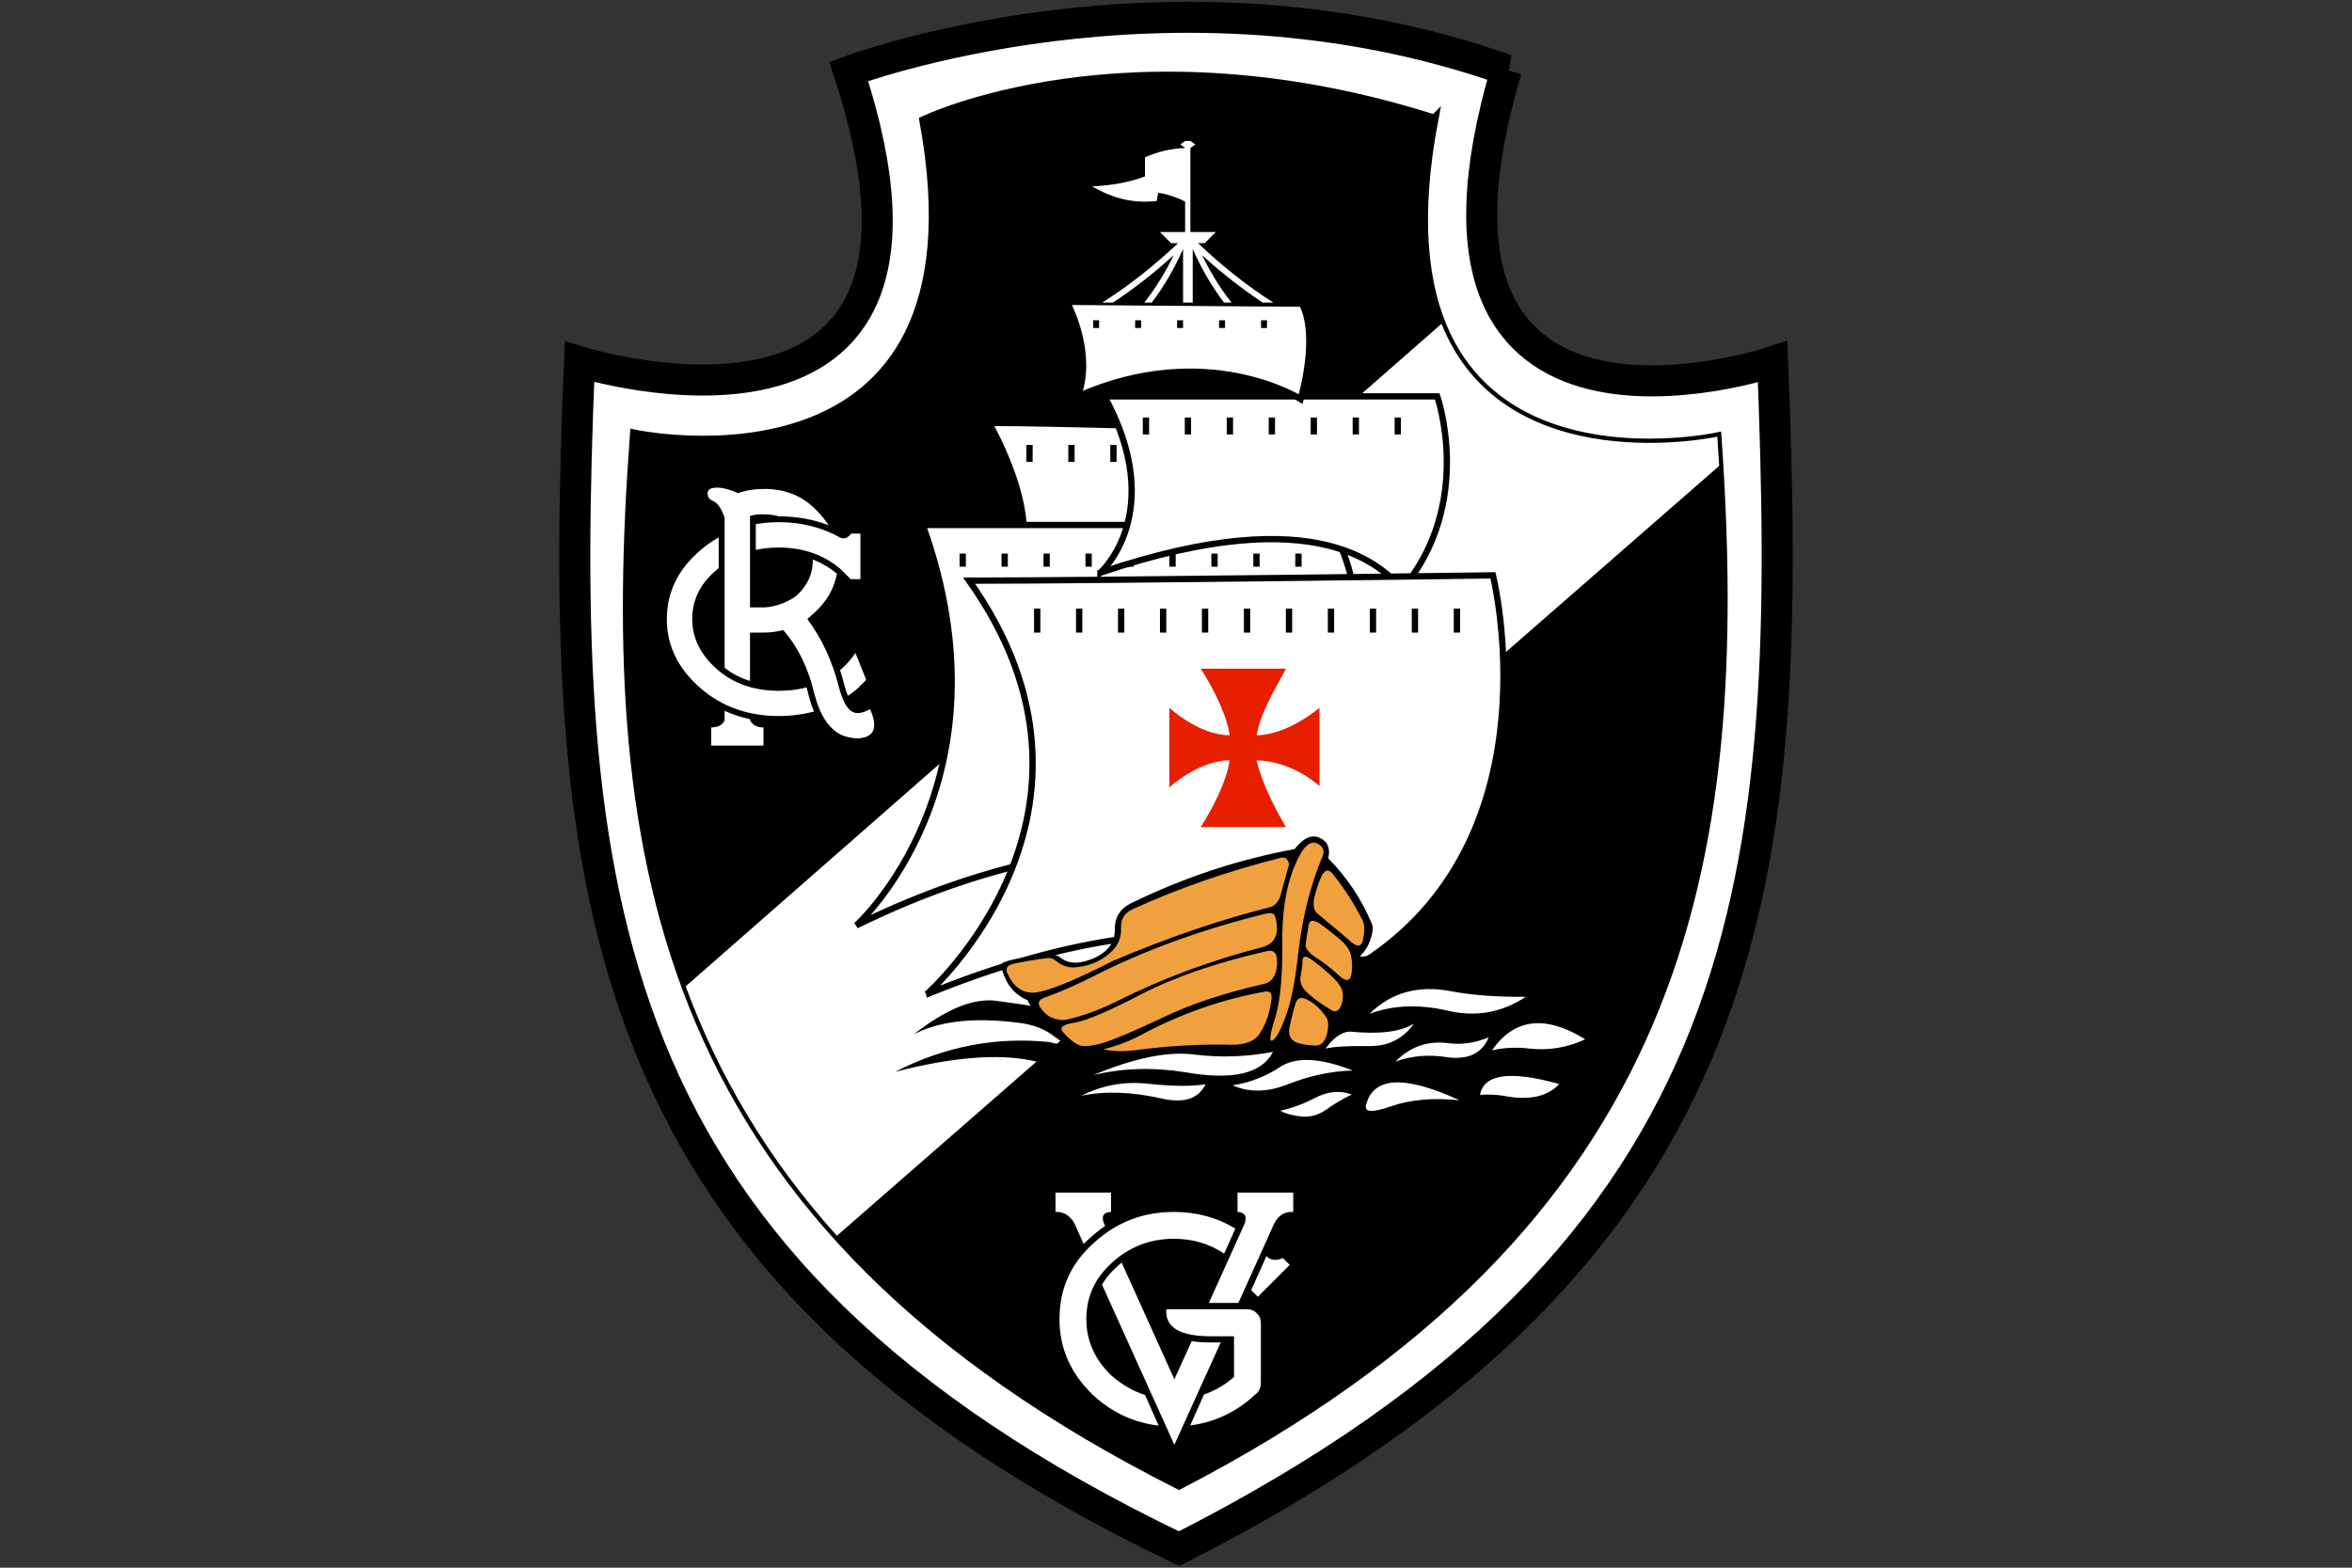
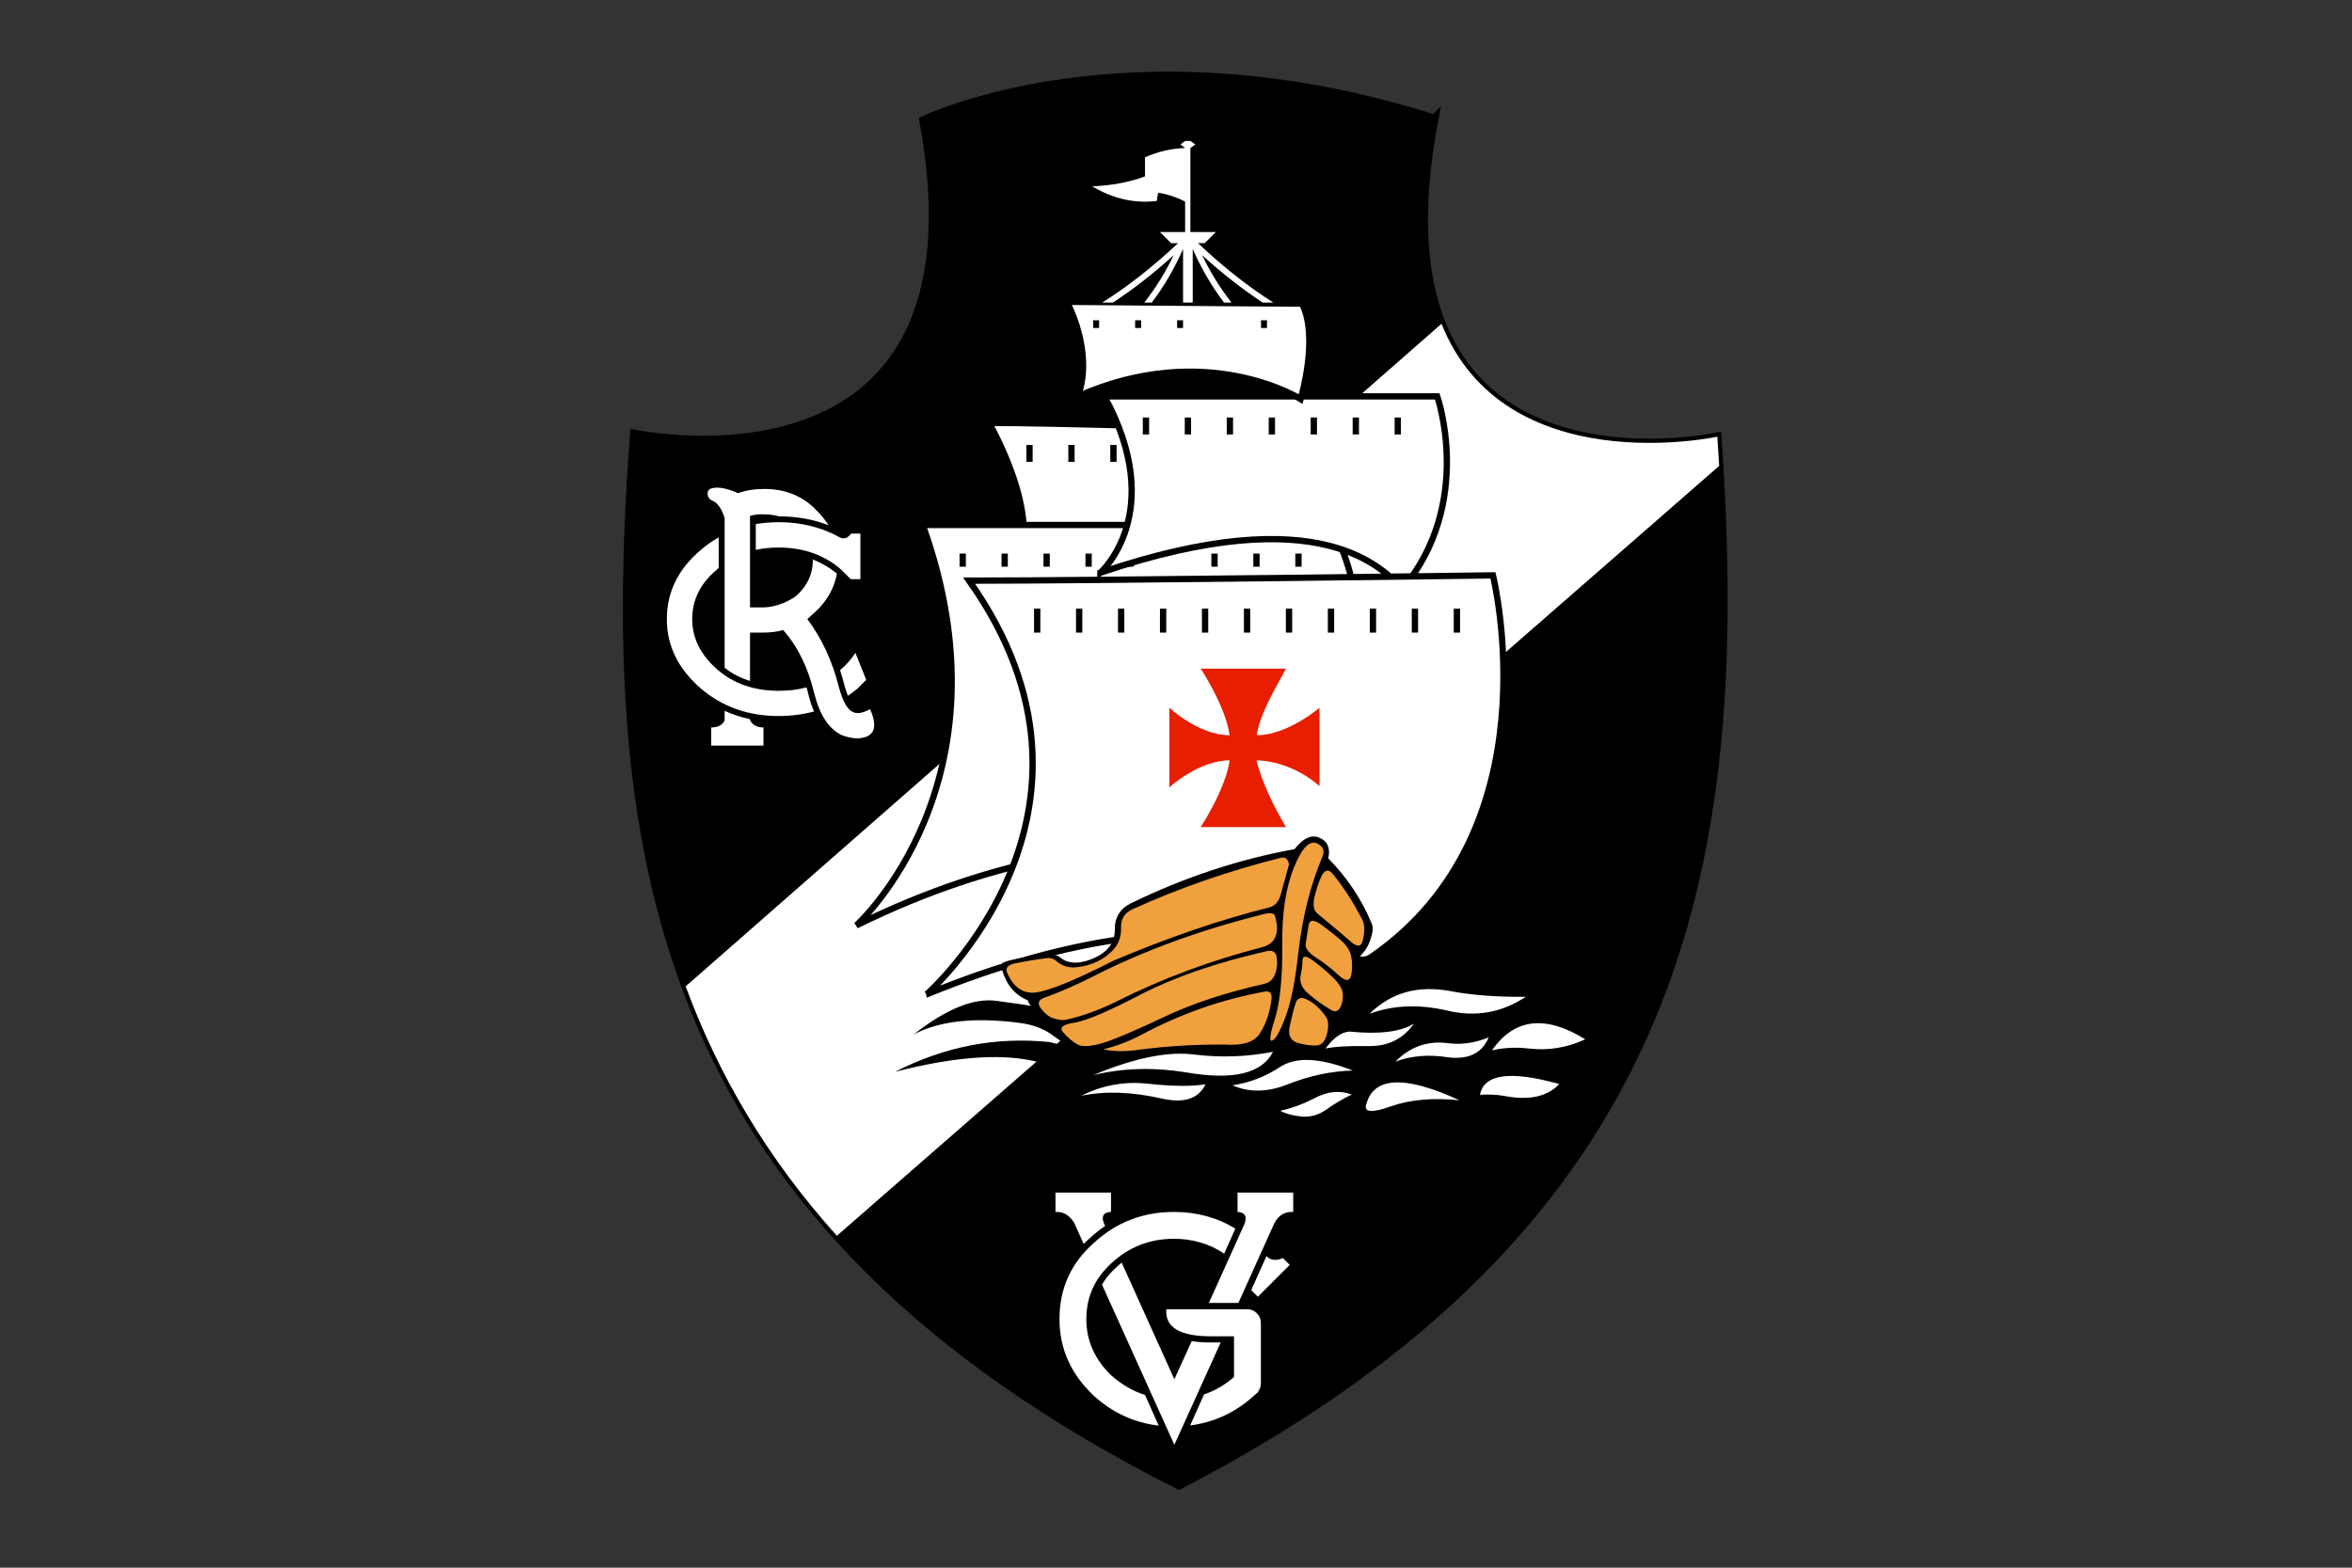
<svg xmlns="http://www.w3.org/2000/svg" xmlns:ns1="http://sodipodi.sourceforge.net/DTD/sodipodi-0.dtd" xmlns:ns2="http://www.inkscape.org/namespaces/inkscape" version="1.0" width="4500" height="3000" viewBox="-37 0 4707.412 3138.275" id="svg5728" ns1:docname="vasco-da-gama-3x2.svg" ns2:version="0.92.4 (5da689c313, 2019-01-14)">
  <rect x="-37" y="0" width="4707.412" height="3138.275" fill="#333333" stroke="none" />
  <ns1:namedview pagecolor="#ffffff" bordercolor="#666666" borderopacity="1" objecttolerance="10" gridtolerance="10" guidetolerance="10" ns2:pageopacity="0" ns2:pageshadow="2" ns2:window-width="1920" ns2:window-height="1001" id="namedview90" showgrid="true" ns2:zoom="0.05860459" ns2:cx="3184.8938" ns2:cy="1771.6788" ns2:window-x="-9" ns2:window-y="-9" ns2:window-maximized="1" ns2:current-layer="svg5728" fit-margin-top="3.323" fit-margin-left="1069.956" fit-margin-right="1069.956" fit-margin-bottom="3.323">
    <ns2:grid type="xygrid" id="grid899" originx="2169.758" originy="1383.174" />
  </ns1:namedview>
  <defs id="defs5730" />
  <g transform="matrix(8.4,0,0,8.4,-635.294,-2040.46)" id="layer1">
-     <path d="m 430.111,259.557 c -29.678,100.712 63.475,69.577 63.475,69.577 4.78,121.068 -0.219,211.355 -141.428,282.843 -140.431,-67.366 -148.082,-156.787 -142.854,-282.843 0,0 96.975,30.305 64.145,-69.195 0,0 76.294,-28.783 156.663,-0.382 z" style="fill:#ffffff;fill-rule:evenodd;stroke:#000000;stroke-width:7.4;stroke-linecap:butt;stroke-linejoin:miter;stroke-miterlimit:4;stroke-dasharray:none;stroke-opacity:1" id="path2188" ns2:connector-curvature="0" />
    <path d="m 412.966,271.216 c -18.016,94.315 67.433,75.749 67.433,75.749 7.129,102.133 -7.979,187.607 -128.242,249.926 -123.665,-62.299 -137.428,-148.292 -129.824,-250.611 0,0 86.059,18.389 68.945,-74.682 0,0 48.599,-23.61 121.688,-0.382 z" style="fill:#000000;fill-rule:evenodd;stroke:#000000;stroke-width:2;stroke-linecap:butt;stroke-linejoin:miter;stroke-miterlimit:4;stroke-dasharray:none;stroke-opacity:1" id="path3188" ns2:connector-curvature="0" />
    <path d="M 414.692,320.073 234.599,477.979 c 7.773,21.049 19.342,40.894 36.031,59.438 L 480.849,353.948 c -0.139,-2.316 -0.275,-4.635 -0.438,-6.969 0,0 -50.593,10.981 -65.719,-26.906 z" style="fill:#ffffff;fill-opacity:1;stroke:none;stroke-width:1.5;stroke-linejoin:round;stroke-miterlimit:4;stroke-dashoffset:0;stroke-opacity:1" id="rect23770" ns2:connector-curvature="0" />
    <path d="m 306.876,343.693 c 0,0 15.166,26.225 4.424,36.336 57.506,-9.795 75.517,1.58 75.517,1.58 0,0 12.323,-24.014 -2.212,-36.652 -28.827,0 -60.034,-1.264 -77.728,-1.264 z" style="fill:#ffffff;fill-opacity:1;fill-rule:evenodd;stroke:#000000;stroke-width:1.5;stroke-linecap:butt;stroke-linejoin:miter;stroke-opacity:1" id="path20698" ns2:connector-curvature="0" />
    <path d="m 275.279,463.445 c 0,0 37.855,-34.125 15.798,-95.423 30.348,0 96.475,0 96.475,0 0,0 15.906,14.851 2.951,81.52 -0.36,1.861 -47.291,-19.59 -115.224,13.903 z" style="fill:#ffffff;fill-rule:evenodd;stroke:#000000;stroke-width:1.5;stroke-linecap:butt;stroke-linejoin:miter;stroke-opacity:1" id="path18756" ns2:connector-curvature="0" />
    <g transform="matrix(1,0,0,0.706,-427.423,125.728)" id="g23737">
      <path d="m 743.945,316.17 v 5.713" style="fill:none;fill-rule:evenodd;stroke:#000000;stroke-width:1.5;stroke-linecap:butt;stroke-linejoin:miter;stroke-opacity:1" id="path23739" ns2:connector-curvature="0" />
      <path d="m 753.945,316.17 v 5.713" style="fill:none;fill-rule:evenodd;stroke:#000000;stroke-width:1.5;stroke-linecap:butt;stroke-linejoin:miter;stroke-opacity:1" id="path23741" ns2:connector-curvature="0" />
      <path d="m 763.945,316.17 v 5.713" style="fill:none;fill-rule:evenodd;stroke:#000000;stroke-width:1.5;stroke-linecap:butt;stroke-linejoin:miter;stroke-opacity:1" id="path23743" ns2:connector-curvature="0" />
      <path d="m 773.945,316.17 v 5.713" style="fill:none;fill-rule:evenodd;stroke:#000000;stroke-width:1.5;stroke-linecap:butt;stroke-linejoin:miter;stroke-opacity:1" id="path23745" ns2:connector-curvature="0" />
      <path d="m 783.945,316.17 v 5.713" style="fill:none;fill-rule:evenodd;stroke:#000000;stroke-width:1.5;stroke-linecap:butt;stroke-linejoin:miter;stroke-opacity:1" id="path23747" ns2:connector-curvature="0" />
      <path d="m 793.945,316.17 v 5.713" style="fill:none;fill-rule:evenodd;stroke:#000000;stroke-width:1.5;stroke-linecap:butt;stroke-linejoin:miter;stroke-opacity:1" id="path23749" ns2:connector-curvature="0" />
      <path d="m 803.945,316.17 v 5.713" style="fill:none;fill-rule:evenodd;stroke:#000000;stroke-width:1.5;stroke-linecap:butt;stroke-linejoin:miter;stroke-opacity:1" id="path23751" ns2:connector-curvature="0" />
    </g>
    <g transform="matrix(1,0,0,0.547,-443.339,201.895)" id="g23705">
      <path d="m 743.945,316.17 v 5.713" style="fill:none;fill-rule:evenodd;stroke:#000000;stroke-width:1.5;stroke-linecap:butt;stroke-linejoin:miter;stroke-opacity:1" id="path23672" ns2:connector-curvature="0" />
      <path d="m 753.945,316.17 v 5.713" style="fill:none;fill-rule:evenodd;stroke:#000000;stroke-width:1.5;stroke-linecap:butt;stroke-linejoin:miter;stroke-opacity:1" id="path23674" ns2:connector-curvature="0" />
      <path d="m 763.945,316.17 v 5.713" style="fill:none;fill-rule:evenodd;stroke:#000000;stroke-width:1.5;stroke-linecap:butt;stroke-linejoin:miter;stroke-opacity:1" id="path23676" ns2:connector-curvature="0" />
      <path d="m 773.945,316.17 v 5.713" style="fill:none;fill-rule:evenodd;stroke:#000000;stroke-width:1.5;stroke-linecap:butt;stroke-linejoin:miter;stroke-opacity:1" id="path23678" ns2:connector-curvature="0" />
      <path d="m 783.945,316.17 v 5.713" style="fill:none;fill-rule:evenodd;stroke:#000000;stroke-width:1.5;stroke-linecap:butt;stroke-linejoin:miter;stroke-opacity:1" id="path23680" ns2:connector-curvature="0" />
-       <path d="m 793.945,316.17 v 5.713" style="fill:none;fill-rule:evenodd;stroke:#000000;stroke-width:1.5;stroke-linecap:butt;stroke-linejoin:miter;stroke-opacity:1" id="path23682" ns2:connector-curvature="0" />
      <path d="m 803.945,316.17 v 5.713" style="fill:none;fill-rule:evenodd;stroke:#000000;stroke-width:1.5;stroke-linecap:butt;stroke-linejoin:miter;stroke-opacity:1" id="path23684" ns2:connector-curvature="0" />
      <path d="m 813.945,316.17 v 5.713" style="fill:none;fill-rule:evenodd;stroke:#000000;stroke-width:1.5;stroke-linecap:butt;stroke-linejoin:miter;stroke-opacity:1" id="path23686" ns2:connector-curvature="0" />
      <path d="m 823.945,316.17 v 5.713" style="fill:none;fill-rule:evenodd;stroke:#000000;stroke-width:1.5;stroke-linecap:butt;stroke-linejoin:miter;stroke-opacity:1" id="path23688" ns2:connector-curvature="0" />
    </g>
    <path d="m 333.417,379.398 c 0,0 16.114,-14.219 0.948,-42.024 19.613,0 79.308,0 79.308,0 0,0 8.847,25.278 -8.215,45.815 -4.74,-4.424 -18.958,-21.802 -72.041,-3.792 z" style="fill:#ffffff;fill-rule:evenodd;stroke:#000000;stroke-width:1.5;stroke-linecap:butt;stroke-linejoin:miter;stroke-opacity:1" id="path19727" ns2:connector-curvature="0" />
    <path d="m 325.413,314.833 c 0,0 6.531,11.812 2.632,22.541 30.649,-13.587 53.083,0.632 53.083,0.632 0,0 4.453,-14.7 0.316,-22.75 -8.215,0 -55.083,-0.423 -56.031,-0.423 z" style="fill:#ffffff;fill-rule:evenodd;stroke:#000000;stroke-width:1.5;stroke-linecap:butt;stroke-linejoin:miter;stroke-opacity:1" id="path21687" ns2:connector-curvature="0" />
    <path d="m 292.025,479.876 c 0,0 49.291,-43.288 10.111,-98.582 30.359,0 124.808,-1.264 124.808,-1.264 0,0 15.167,60.666 -29.069,90.999 -7.156,4.907 -33.809,-20.538 -105.85,8.847 z" style="fill:#ffffff;fill-rule:evenodd;stroke:#000000;stroke-width:1.5;stroke-linecap:butt;stroke-linejoin:miter;stroke-opacity:1" id="path17785" ns2:connector-curvature="0" />
    <g transform="translate(-443.339,59.136)" id="g23657">
      <path d="m 761.697,328.821 v 5.713" style="fill:none;fill-rule:evenodd;stroke:#000000;stroke-width:1.5;stroke-linecap:butt;stroke-linejoin:miter;stroke-opacity:1" id="path23635" ns2:connector-curvature="0" />
      <path d="m 771.697,328.821 v 5.713" style="fill:none;fill-rule:evenodd;stroke:#000000;stroke-width:1.5;stroke-linecap:butt;stroke-linejoin:miter;stroke-opacity:1" id="path23637" ns2:connector-curvature="0" />
      <path d="m 781.697,328.821 v 5.713" style="fill:none;fill-rule:evenodd;stroke:#000000;stroke-width:1.5;stroke-linecap:butt;stroke-linejoin:miter;stroke-opacity:1" id="path23639" ns2:connector-curvature="0" />
      <path d="m 791.697,328.821 v 5.713" style="fill:none;fill-rule:evenodd;stroke:#000000;stroke-width:1.5;stroke-linecap:butt;stroke-linejoin:miter;stroke-opacity:1" id="path23641" ns2:connector-curvature="0" />
      <path d="m 801.697,328.821 v 5.713" style="fill:none;fill-rule:evenodd;stroke:#000000;stroke-width:1.5;stroke-linecap:butt;stroke-linejoin:miter;stroke-opacity:1" id="path23643" ns2:connector-curvature="0" />
      <path d="m 811.697,328.821 v 5.713" style="fill:none;fill-rule:evenodd;stroke:#000000;stroke-width:1.5;stroke-linecap:butt;stroke-linejoin:miter;stroke-opacity:1" id="path23645" ns2:connector-curvature="0" />
      <path d="m 821.697,328.821 v 5.713" style="fill:none;fill-rule:evenodd;stroke:#000000;stroke-width:1.5;stroke-linecap:butt;stroke-linejoin:miter;stroke-opacity:1" id="path23647" ns2:connector-curvature="0" />
      <path d="m 831.697,328.821 v 5.713" style="fill:none;fill-rule:evenodd;stroke:#000000;stroke-width:1.5;stroke-linecap:butt;stroke-linejoin:miter;stroke-opacity:1" id="path23649" ns2:connector-curvature="0" />
      <path d="m 841.697,328.821 v 5.713" style="fill:none;fill-rule:evenodd;stroke:#000000;stroke-width:1.5;stroke-linecap:butt;stroke-linejoin:miter;stroke-opacity:1" id="path23651" ns2:connector-curvature="0" />
      <path d="m 851.697,328.821 v 5.713" style="fill:none;fill-rule:evenodd;stroke:#000000;stroke-width:1.5;stroke-linecap:butt;stroke-linejoin:miter;stroke-opacity:1" id="path23653" ns2:connector-curvature="0" />
      <path d="m 861.697,328.821 v 5.713" style="fill:none;fill-rule:evenodd;stroke:#000000;stroke-width:1.5;stroke-linecap:butt;stroke-linejoin:miter;stroke-opacity:1" id="path23655" ns2:connector-curvature="0" />
    </g>
    <g transform="matrix(1,0,0,0.706,-399.673,119.198)" id="g23717">
      <path d="m 743.945,316.17 v 5.713" style="fill:none;fill-rule:evenodd;stroke:#000000;stroke-width:1.5;stroke-linecap:butt;stroke-linejoin:miter;stroke-opacity:1" id="path23719" ns2:connector-curvature="0" />
      <path d="m 753.945,316.17 v 5.713" style="fill:none;fill-rule:evenodd;stroke:#000000;stroke-width:1.5;stroke-linecap:butt;stroke-linejoin:miter;stroke-opacity:1" id="path23721" ns2:connector-curvature="0" />
      <path d="m 763.945,316.17 v 5.713" style="fill:none;fill-rule:evenodd;stroke:#000000;stroke-width:1.5;stroke-linecap:butt;stroke-linejoin:miter;stroke-opacity:1" id="path23723" ns2:connector-curvature="0" />
      <path d="m 773.945,316.17 v 5.713" style="fill:none;fill-rule:evenodd;stroke:#000000;stroke-width:1.5;stroke-linecap:butt;stroke-linejoin:miter;stroke-opacity:1" id="path23725" ns2:connector-curvature="0" />
      <path d="m 783.945,316.17 v 5.713" style="fill:none;fill-rule:evenodd;stroke:#000000;stroke-width:1.5;stroke-linecap:butt;stroke-linejoin:miter;stroke-opacity:1" id="path23727" ns2:connector-curvature="0" />
      <path d="m 793.945,316.17 v 5.713" style="fill:none;fill-rule:evenodd;stroke:#000000;stroke-width:1.5;stroke-linecap:butt;stroke-linejoin:miter;stroke-opacity:1" id="path23729" ns2:connector-curvature="0" />
      <path d="m 803.945,316.17 v 5.713" style="fill:none;fill-rule:evenodd;stroke:#000000;stroke-width:1.5;stroke-linecap:butt;stroke-linejoin:miter;stroke-opacity:1" id="path23731" ns2:connector-curvature="0" />
    </g>
    <g transform="translate(-443.339,59.136)" id="g23763">
      <rect width="1.416" height="1.836" rx="0" ry="0" x="775.032" y="260.106" style="opacity:1;fill:#000000;fill-opacity:1;stroke:none;stroke-width:1.5;stroke-linejoin:round;stroke-miterlimit:4;stroke-dasharray:none;stroke-dashoffset:0;stroke-opacity:1" id="rect23753" />
      <rect width="1.416" height="1.836" rx="0" ry="0" x="785.032" y="260.106" style="opacity:1;fill:#000000;fill-opacity:1;stroke:none;stroke-width:1.5;stroke-linejoin:round;stroke-miterlimit:4;stroke-dasharray:none;stroke-dashoffset:0;stroke-opacity:1" id="rect23755" />
      <rect width="1.416" height="1.836" rx="0" ry="0" x="795.032" y="260.106" style="opacity:1;fill:#000000;fill-opacity:1;stroke:none;stroke-width:1.5;stroke-linejoin:round;stroke-miterlimit:4;stroke-dasharray:none;stroke-dashoffset:0;stroke-opacity:1" id="rect23757" />
-       <rect width="1.416" height="1.836" rx="0" ry="0" x="805.032" y="260.106" style="opacity:1;fill:#000000;fill-opacity:1;stroke:none;stroke-width:1.5;stroke-linejoin:round;stroke-miterlimit:4;stroke-dasharray:none;stroke-dashoffset:0;stroke-opacity:1" id="rect23759" />
      <rect width="1.416" height="1.836" rx="0" ry="0" x="815.032" y="260.106" style="opacity:1;fill:#000000;fill-opacity:1;stroke:none;stroke-width:1.5;stroke-linejoin:round;stroke-miterlimit:4;stroke-dasharray:none;stroke-dashoffset:0;stroke-opacity:1" id="rect23761" />
    </g>
    <path d="m 357.28,402.258 c 0.034,-0.105 6.05,9.215 6.923,15.875 -7.395,-0.018 -14.351,-6.552 -14.351,-6.552 v 19.017 c -0.128,-0.034 7.023,-6.468 14.351,-6.494 -0.868,6.664 -6.89,16.02 -6.923,15.914 h 20.366 c -2.706,-4.423 -5.891,-10.92 -7.021,-15.914 5.783,0.18 11.138,2.78 14.996,6.137 v -18.661 c 0,0 -7.572,6.518 -14.956,6.552 0.745,-5.117 4.566,-11.368 6.982,-15.875 z" style="fill:#e71e00;fill-opacity:1;stroke:none;stroke-width:2;stroke-linecap:butt;stroke-linejoin:miter;stroke-miterlimit:4;stroke-dashoffset:0;stroke-opacity:1" id="rect3901" ns2:connector-curvature="0" />
    <path d="m 387.707,447.476 c 0.536,-2.382 -0.119,-4.051 -2.024,-4.885 -1.906,-0.892 -3.93,0 -6.014,2.681 -13.4,2.442 -26.445,6.789 -39.012,12.924 -2.56,1.251 -3.871,3.395 -3.812,6.372 0,3.219 -1.906,5.54 -5.838,7.03 -3.039,1.131 -5.419,0.951 -7.206,-0.536 -0.656,-0.536 -1.489,-0.714 -2.56,-0.654 -5.599,0.536 -9.351,1.131 -11.138,1.965 -0.299,0.476 -0.299,1.072 -0.121,1.669 1.072,3.632 3.098,6.014 6.137,7.266 0.059,0.417 0.358,0.894 0.773,1.311 -0.178,-0.059 -2.977,-0.476 -8.278,-1.192 -5.36,-0.714 -11.912,1.906 -19.655,7.981 6.135,-3.217 14.533,-4.11 25.074,-2.742 3.454,0.419 6.253,1.55 8.517,3.337 1.131,0.834 2.382,1.728 3.812,2.503 l -5.063,-1.251 c -12.686,-1.311 -24.956,1.012 -36.808,7.088 13.461,-3.454 24.181,-4.347 32.281,-2.74 8.041,1.607 12.091,3.217 12.269,4.883 -2.084,1.133 -3.634,2.859 -4.824,5.241 6.253,-0.775 13.042,-0.656 20.488,0.237 6.194,0.836 12.269,0.239 18.165,-1.726 1.906,0.953 4.288,1.669 6.908,1.965 -0.832,0.775 -1.965,1.251 -3.274,1.368 1.785,1.311 4.527,2.204 8.1,2.681 6.137,0.595 12.449,0.297 18.762,-1.072 0.476,1.429 2.503,1.667 5.957,0.773 9.648,-2.264 19.594,-2.918 29.78,-2.022 6.313,0.595 11.672,-1.967 16.32,-7.505 -2.562,-1.55 -5.599,-2.679 -9.233,-3.337 5.182,-0.775 9.887,-2.918 14.057,-6.491 -3.574,-4.407 -9.946,-5.895 -18.94,-4.648 2.857,-1.607 4.822,-3.75 5.893,-6.55 -5.834,0.18 -12.03,-0.894 -18.404,-3.096 -6.431,-2.204 -12.089,-1.728 -17.093,1.429 -4.945,3.217 -7.981,4.347 -9.053,3.397 0.178,-0.656 0.237,-1.431 0.356,-2.145 1.253,-2.92 2.086,-5.72 2.442,-8.398 0.953,-0.894 1.669,-2.022 2.204,-3.454 0.654,-1.847 0.834,-3.215 0.417,-4.108 -2.438,-5.84 -5.891,-11.02 -10.36,-15.547 z" id="path3365" ns2:connector-curvature="0" />
    <path d="m 386.339,447 c 0.536,-1.309 0.178,-2.264 -1.074,-2.979 -1.906,-1.07 -3.812,0.836 -5.718,5.601 -1.965,4.822 -2.92,11.077 -2.799,18.76 0.059,7.623 -0.536,13.4 -1.726,17.271 -1.253,3.812 -1.431,5.599 -0.656,5.241 0.834,-0.358 1.906,-2.264 3.157,-5.658 1.311,-3.454 2.323,-8.517 3.037,-15.187 0.955,-8.396 2.859,-16.138 5.779,-23.048 z" style="fill:#f1a03e;fill-opacity:1" id="path3367" ns2:connector-curvature="0" />
    <path d="m 386.1,463.32 c -1.847,-1.37 -2.918,-1.251 -3.096,0.237 -0.237,1.548 -0.476,2.92 -0.654,4.11 -0.239,1.131 0.595,2.264 2.442,3.454 1.847,1.192 3.632,2.56 5.36,4.168 1.669,1.548 2.679,1.548 3.037,0 0.239,-1.489 0.297,-2.857 0,-4.345 -0.237,-1.431 -1.072,-2.681 -2.323,-3.814 -1.309,-1.19 -2.918,-2.442 -4.765,-3.81 z" style="fill:#f1a03e;fill-opacity:1" id="path3369" ns2:connector-curvature="0" />
    <path d="m 384.372,456.887 c -0.358,1.785 -0.119,3.039 0.777,3.752 2.859,2.382 5.54,4.585 7.979,6.73 1.491,1.249 2.382,1.192 2.742,-0.123 0.237,-0.892 0.415,-1.906 0.415,-2.857 0.059,-1.072 -0.237,-2.024 -0.834,-2.977 -2.022,-3.871 -4.288,-7.327 -6.728,-10.304 -0.953,-1.133 -1.849,-0.953 -2.622,0.595 -0.716,1.493 -1.253,3.219 -1.73,5.184 z" style="fill:#f1a03e;fill-opacity:1" id="path3371" ns2:connector-curvature="0" />
    <path d="m 381.574,471.716 c 0,1.074 -0.18,2.382 -0.476,3.871 -0.237,1.431 0.358,2.859 1.906,4.17 1.489,1.311 3.337,2.62 5.419,3.871 1.014,0.595 1.787,0.239 2.323,-1.012 0.36,-0.894 0.536,-1.847 0.417,-2.859 -0.057,-1.192 -0.892,-2.503 -2.382,-3.93 -1.546,-1.489 -3.096,-2.799 -4.705,-3.992 -1.609,-1.192 -2.442,-1.249 -2.501,-0.119 z" style="fill:#f1a03e;fill-opacity:1" id="path3373" ns2:connector-curvature="0" />
    <path d="m 425.945,490.122 c -3.157,1.309 -6.253,1.787 -9.411,1.429 -4.945,-0.714 -9.233,0.714 -12.807,4.347 3.871,-1.429 8.041,-1.726 12.509,-1.012 4.885,0.595 8.102,-0.955 9.709,-4.765 z" style="fill:#ffffff" id="path3375" ns2:connector-curvature="0" />
    <path d="m 387.173,485.237 c -1.311,-1.847 -2.681,-3.157 -4.29,-3.992 -1.548,-0.894 -2.56,-0.595 -2.977,0.834 -0.476,1.431 -0.894,3.217 -1.37,5.362 -0.474,2.086 0.121,3.395 1.787,3.99 1.489,0.417 2.977,0.656 4.407,0.656 1.429,0 2.382,-1.131 2.799,-3.337 0.299,-1.548 0.178,-2.74 -0.356,-3.513 z" style="fill:#f1a03e;fill-opacity:1" id="path3377" ns2:connector-curvature="0" />
-     <path d="m 396.701,506.322 c -0.417,1.726 1.607,1.785 6.137,0.178 4.525,-1.548 9.944,-2.024 16.14,-1.37 -13.163,-6.075 -20.608,-5.658 -22.277,1.192 z" style="fill:#ffffff" id="path3379" ns2:connector-curvature="0" />
+     <path d="m 396.701,506.322 c -0.417,1.726 1.607,1.785 6.137,0.178 4.525,-1.548 9.944,-2.024 16.14,-1.37 -13.163,-6.075 -20.608,-5.658 -22.277,1.192 " style="fill:#ffffff" id="path3379" ns2:connector-curvature="0" />
    <path d="m 392.77,488.75 c -1.965,0.121 -3.812,1.489 -5.718,4.051 2.086,-0.476 5.419,-0.654 10.124,-0.595 4.705,0.119 8.339,-1.669 10.959,-5.362 -3.096,1.967 -8.218,2.622 -15.365,1.906 z" style="fill:#ffffff" id="path3381" ns2:connector-curvature="0" />
    <path d="m 387.351,507.273 c 1.906,-1.368 3.93,-2.56 5.957,-3.513 -2.799,-1.074 -5.836,-0.775 -9.053,0.953 -2.266,1.192 -4.885,2.202 -7.981,2.918 1.192,0.656 2.859,1.133 5.063,1.37 2.082,0.18 4.108,-0.358 6.014,-1.728 z" style="fill:#ffffff" id="path3383" ns2:connector-curvature="0" />
    <path d="m 416.775,479.102 c -7.685,-1.431 -14.118,0.356 -19.238,5.419 5.599,-2.086 11.793,-2.323 18.523,-0.775 6.67,1.607 12.924,0.536 18.703,-3.276 -7.028,0.061 -12.985,-0.415 -17.987,-1.368 z" style="fill:#ffffff" id="path3385" ns2:connector-curvature="0" />
    <path d="m 429.46,504.056 c 6.016,1.192 10.423,0.239 13.282,-2.799 -11.672,-3.274 -17.987,-2.382 -18.88,2.562 1.904,-0.119 3.752,-0.059 5.599,0.237 z" style="fill:#ffffff" id="path3387" ns2:connector-curvature="0" />
    <path d="m 435.594,492.801 c 4.646,0.536 9.053,-0.239 13.341,-2.202 -9.529,-5.895 -16.915,-5.004 -22.216,2.62 2.918,-0.656 5.836,-0.775 8.875,-0.417 z" style="fill:#ffffff" id="path3389" ns2:connector-curvature="0" />
    <path d="m 378.358,448.905 c -0.239,-1.311 -0.894,-1.847 -2.024,-1.548 -12.566,3.157 -24.359,7.268 -35.319,12.269 -1.906,0.894 -2.799,2.382 -2.679,4.527 0.059,2.086 -0.654,3.871 -2.024,5.3 -2.204,2.204 -5.002,3.574 -8.339,3.93 -1.965,0.297 -3.693,-0.237 -5.12,-1.489 -0.656,-0.536 -1.37,-0.775 -2.145,-0.654 -2.859,0.358 -5.241,0.775 -7.266,1.192 -1.965,0.297 -2.74,1.072 -2.264,2.264 1.489,3.454 3.693,5.002 6.611,4.763 3.276,-0.356 9.529,-2.918 18.762,-7.621 12.924,-5.478 25.252,-9.707 37.107,-12.686 1.37,-0.297 2.323,-1.429 2.799,-3.335 z" style="fill:#f1a03e;fill-opacity:1" id="path3391" ns2:connector-curvature="0" />
    <path d="m 375.201,474.575 c 0.358,-1.131 0.417,-2.382 0.178,-3.752 -0.237,-1.131 -1.072,-1.546 -2.501,-1.192 -11.793,2.681 -21.621,6.075 -29.541,10.126 -7.863,4.11 -13.222,6.374 -15.962,6.85 -2.799,0.417 -3.75,1.131 -2.977,2.143 1.311,1.548 2.562,2.562 3.752,3.159 1.133,0.536 3.157,0.356 5.957,-0.478 2.859,-0.892 7.623,-2.918 14.414,-6.135 6.73,-3.217 14.711,-5.838 23.944,-7.922 1.366,-0.297 2.26,-1.249 2.736,-2.799 z" style="fill:#f1a03e;fill-opacity:1" id="path3393" ns2:connector-curvature="0" />
    <path d="m 375.023,461.234 c -0.239,-0.775 -1.194,-0.892 -2.92,-0.417 -15.187,3.812 -28.59,8.756 -40.262,14.711 -3.871,1.965 -7.744,3.691 -11.852,5.182 -1.37,0.476 -1.607,1.368 -0.775,2.501 0.894,1.192 1.847,1.965 2.859,2.325 1.368,0.474 2.501,0.595 3.335,0.356 3.992,-0.892 7.922,-2.38 11.912,-4.347 11.018,-5.538 22.512,-9.766 34.483,-12.864 2.442,-0.595 3.634,-2.084 3.693,-4.407 0.004,-1.012 -0.174,-2.026 -0.472,-3.039 z" style="fill:#f1a03e;fill-opacity:1" id="path3395" ns2:connector-curvature="0" />
    <path d="m 376.094,497.269 c -3.456,2.264 -7.208,3.691 -11.198,4.288 3.871,1.726 8.218,1.669 12.864,-0.121 5.362,-2.143 10.601,-3.274 15.782,-3.395 -7.801,-3.098 -13.637,-3.335 -17.449,-0.773 z" style="fill:#ffffff" id="path3397" ns2:connector-curvature="0" />
    <path d="m 374.544,493.576 c -6.194,1.192 -12.388,1.429 -18.701,0.654 -6.374,-0.832 -14.414,0.834 -24.122,4.885 6.967,-1.669 14.294,-1.906 22.036,-0.654 11.2,1.965 18.167,0.297 20.786,-4.885 z" style="fill:#ffffff" id="path3399" ns2:connector-curvature="0" />
    <path d="m 371.33,489.288 c 1.607,-2.442 2.501,-5.241 2.857,-8.339 0.121,-1.368 -0.358,-1.906 -1.548,-1.728 -10.302,1.849 -20.13,5.302 -29.481,10.306 -3.039,1.607 -6.073,2.738 -9.053,3.452 2.323,0.536 5.241,0.597 8.756,0.059 6.611,-0.832 13.341,-1.249 20.132,-1.192 4.168,0.3 7.026,-0.534 8.337,-2.558 z" style="fill:#f1a03e;fill-opacity:1" id="path3401" ns2:connector-curvature="0" />
    <path d="m 358.465,501.318 c -3.395,0.536 -7.922,0.476 -13.521,-0.119 -5.658,-0.656 -11.018,0.297 -16.081,2.857 5.658,-1.192 12.03,-0.951 19.179,0.656 5.3,1.192 8.754,0.059 10.423,-3.395 z" style="fill:#ffffff" id="path3403" ns2:connector-curvature="0" />
    <path d="m 351.928,300.861 h -1.675 l -2.652,-2.652 h 6.002 v -7.257 c -0.698,-0.349 -1.394,-0.696 -2.024,-0.908 -1.397,-0.557 -2.862,-0.975 -4.327,-1.187 -0.071,0 -0.071,0 -0.071,0 -0.139,0.63 -0.21,1.326 -0.349,1.953 -5.372,0.628 -10.468,-0.559 -15.351,-3.489 4.676,-0.21 8.863,-0.979 12.56,-2.373 v -4.537 c 3.072,-1.397 6.28,-2.095 9.562,-2.234 l -1.118,-0.838 1.118,-0.837 h 1.255 l 1.187,0.837 -1.187,0.838 v 20.027 h 6.072 l -2.652,2.652 h -1.604 c 5.829,5.53 11.818,10.279 17.957,14.165 -0.823,0 -1.669,0 -2.54,0 -4.892,-3.234 -9.707,-6.991 -14.443,-11.303 1.92,4.011 4.258,7.789 7.005,11.303 -0.59,0 -1.182,0 -1.781,0 -2.986,-3.94 -5.455,-8.227 -7.456,-12.77 v 12.77 c -0.769,0 -1.536,0 -2.301,0 v -12.77 c -2.001,4.543 -4.468,8.828 -7.456,12.77 -0.601,0 -1.195,0 -1.781,0 2.745,-3.516 5.083,-7.292 7.005,-11.303 -4.734,4.314 -9.549,8.072 -14.472,11.303 -0.9,0 -1.752,0 -2.554,0 6.183,-3.882 12.178,-8.631 18.07,-14.161 z" style="fill:#ffffff" id="path3405" ns2:connector-curvature="0" />
    <path d="m 253.212,365.486 c 1.305,0 2.464,0.149 3.621,0.485 4.293,0 8.209,0.709 11.83,2.126 -0.821,-1.269 -1.79,-2.499 -2.985,-3.657 -3.246,-3.358 -7.388,-5.036 -12.465,-5 -2.275,0 -4.291,0.336 -6.12,1.008 -2.238,-1.008 -4.067,-1.417 -5.411,-1.307 -1.157,0.075 -1.753,0.448 -1.827,1.12 -0.114,0.933 0.261,1.568 1.118,1.977 1.195,0.448 2.165,1.829 2.91,4.104 v 35.715 c 1.792,1.419 3.806,2.425 6.046,3.136 v -11.532 h 3.283 c 1.605,0 3.136,-0.185 4.627,-0.597 3.509,3.992 5.971,9.03 7.427,15.188 1.305,5.15 3.509,8.435 6.531,9.852 0.931,0.375 2.089,0.672 3.544,0.784 4.142,-0.112 5.187,-2.425 3.209,-6.942 -0.149,0 -0.261,0.037 -0.297,0.112 -1.643,0.859 -2.91,1.008 -3.843,0.523 -1.305,-0.599 -2.389,-2.537 -3.285,-5.859 -1.568,-6.234 -4.067,-11.644 -7.539,-16.271 l 1.941,-1.753 c 2.8,-2.613 4.478,-5.635 5.112,-9.068 -1.753,-1.454 -3.694,-2.574 -5.747,-3.395 0,0.073 0,0.187 0,0.261 0,3.022 -1.159,5.672 -3.433,7.948 -0.784,0.784 -1.977,1.493 -3.545,2.165 -1.717,0.672 -3.283,1.047 -4.702,1.047 h -3.283 v -21.796 c 0.935,-0.299 2.053,-0.411 3.285,-0.373 z" style="fill:#ffffff" id="path3542" ns2:connector-curvature="0" />
    <path d="m 251.309,367.8 v 6.156 c 1.715,-0.373 3.507,-0.56 5.448,-0.56 5.822,0 10.783,1.717 14.852,5.224 l 2.313,2.313 h 2.313 V 370.073 h -2.201 c -0.821,1.083 -1.717,1.419 -2.725,0.896 -4.328,-2.387 -9.178,-3.619 -14.553,-3.619 -1.904,0.002 -3.696,0.189 -5.448,0.45 z" style="fill:#ffffff" id="path3544" ns2:connector-curvature="0" />
    <path d="m 242.463,370.971 c -1.493,0.859 -2.949,1.867 -4.291,3.024 -5.374,4.552 -8.06,10.038 -8.06,16.457 0,6.346 2.688,11.83 8.06,16.495 5.112,4.403 11.306,6.604 18.585,6.604 2.947,0 5.784,-0.373 8.433,-1.083 -0.521,-1.157 -0.933,-2.462 -1.305,-3.881 -0.151,-0.633 -0.299,-1.269 -0.485,-1.865 -2.053,0.56 -4.291,0.819 -6.641,0.819 -5.896,0 -10.785,-1.717 -14.667,-5.112 -3.957,-3.47 -5.934,-7.464 -5.934,-11.98 0,-4.627 1.977,-8.582 5.934,-11.83 0.112,-0.149 0.261,-0.261 0.373,-0.373 v -7.274 z" style="fill:#ffffff" id="path3546" ns2:connector-curvature="0" />
    <path d="m 249.927,414.559 v -0.263 c -2.128,-0.446 -4.142,-1.118 -6.046,-1.977 v 2.24 c -0.485,1.157 -1.605,1.717 -3.209,1.717 v 4.329 h 12.465 v -4.329 c -1.529,0 -2.574,-0.56 -3.209,-1.717 z" style="fill:#ffffff" id="path3548" ns2:connector-curvature="0" />
    <path d="m 271.609,402.43 c -0.075,0.037 -0.149,0.112 -0.224,0.187 0.411,1.232 0.747,2.462 1.083,3.769 0.261,0.896 0.523,1.717 0.784,2.35 0.784,-0.523 1.529,-1.083 2.277,-1.717 l 2.091,-2.091 -2.576,-6.419 c -0.971,1.458 -2.091,2.763 -3.435,3.92 z" style="fill:#ffffff" id="path3550" ns2:connector-curvature="0" />
    <path d="m 322.714,527.126 v 4.609 c 1.866,-0.119 3.377,0.795 4.489,2.662 l 2.224,4.964 c 0.436,-0.436 0.874,-0.874 1.35,-1.27 1.192,-1.112 2.463,-2.144 3.774,-3.02 l -0.317,-0.674 c -0.635,-1.671 -0.08,-2.582 1.708,-2.662 v -4.609 z" style="fill:#ffffff" id="path3552" ns2:connector-curvature="0" />
    <path d="m 379.358,531.735 v -4.609 h -13.268 v 4.609 c 1.71,0.08 2.265,0.991 1.749,2.662 l -8.582,19.028 h 7.034 l 8.58,-19.028 c 0.993,-1.869 2.502,-2.781 4.487,-2.662 z" style="fill:#ffffff" id="path3554" ns2:connector-curvature="0" />
    <path d="m 373.003,542.22 -3.655,8.144 1.589,1.587 7.585,-7.587 -1.628,-1.628 c -1.509,0.637 -2.74,0.557 -3.616,-0.199 -0.078,-0.117 -0.156,-0.195 -0.275,-0.317 z" style="fill:#ffffff" id="path3556" ns2:connector-curvature="0" />
    <path d="m 370.698,555.885 c -0.635,-0.637 -1.39,-0.954 -2.224,-0.954 h -19.347 c -0.356,4.411 3.377,6.516 11.081,6.436 h 5.046 v 9.694 c -2.185,1.907 -4.569,3.297 -7.151,4.169 l -3.297,7.39 c 5.76,-0.754 10.882,-3.137 15.254,-7.151 l 0.119,-0.119 0.635,-0.518 c 0.557,-0.713 0.835,-1.427 0.835,-2.263 v -14.422 c 0.002,-0.87 -0.315,-1.626 -0.952,-2.261 z" style="fill:#ffffff" id="path3558" ns2:connector-curvature="0" />
    <path d="m 362.912,541.665 2.662,-5.957 c -4.29,-2.621 -9.176,-3.973 -14.656,-3.973 -7.429,0 -13.825,2.504 -19.147,7.468 -5.402,4.808 -8.103,10.806 -8.103,18.074 0,7.032 2.701,13.069 8.103,18.194 4.448,4.093 9.612,6.475 15.532,7.19 l -3.256,-7.309 c -2.9,-0.913 -5.521,-2.462 -7.986,-4.606 -4.012,-3.854 -5.998,-8.343 -5.998,-13.468 0,-5.244 1.986,-9.692 5.998,-13.347 4.171,-3.852 9.137,-5.799 14.857,-5.799 4.489,-0.002 8.461,1.19 11.994,3.533 z" style="fill:#ffffff" id="path3560" ns2:connector-curvature="0" />
    <path d="m 337.093,545.04 c -1.35,1.233 -2.463,2.582 -3.297,4.012 l 17.242,38.173 11.042,-24.389 h -1.868 c -1.905,0.039 -3.572,-0.082 -5.044,-0.319 l -4.13,9.098 -12.553,-27.805 c -0.477,0.397 -0.954,0.791 -1.392,1.229 z" style="fill:#ffffff" id="path3562" ns2:connector-curvature="0" />
  </g>
</svg>